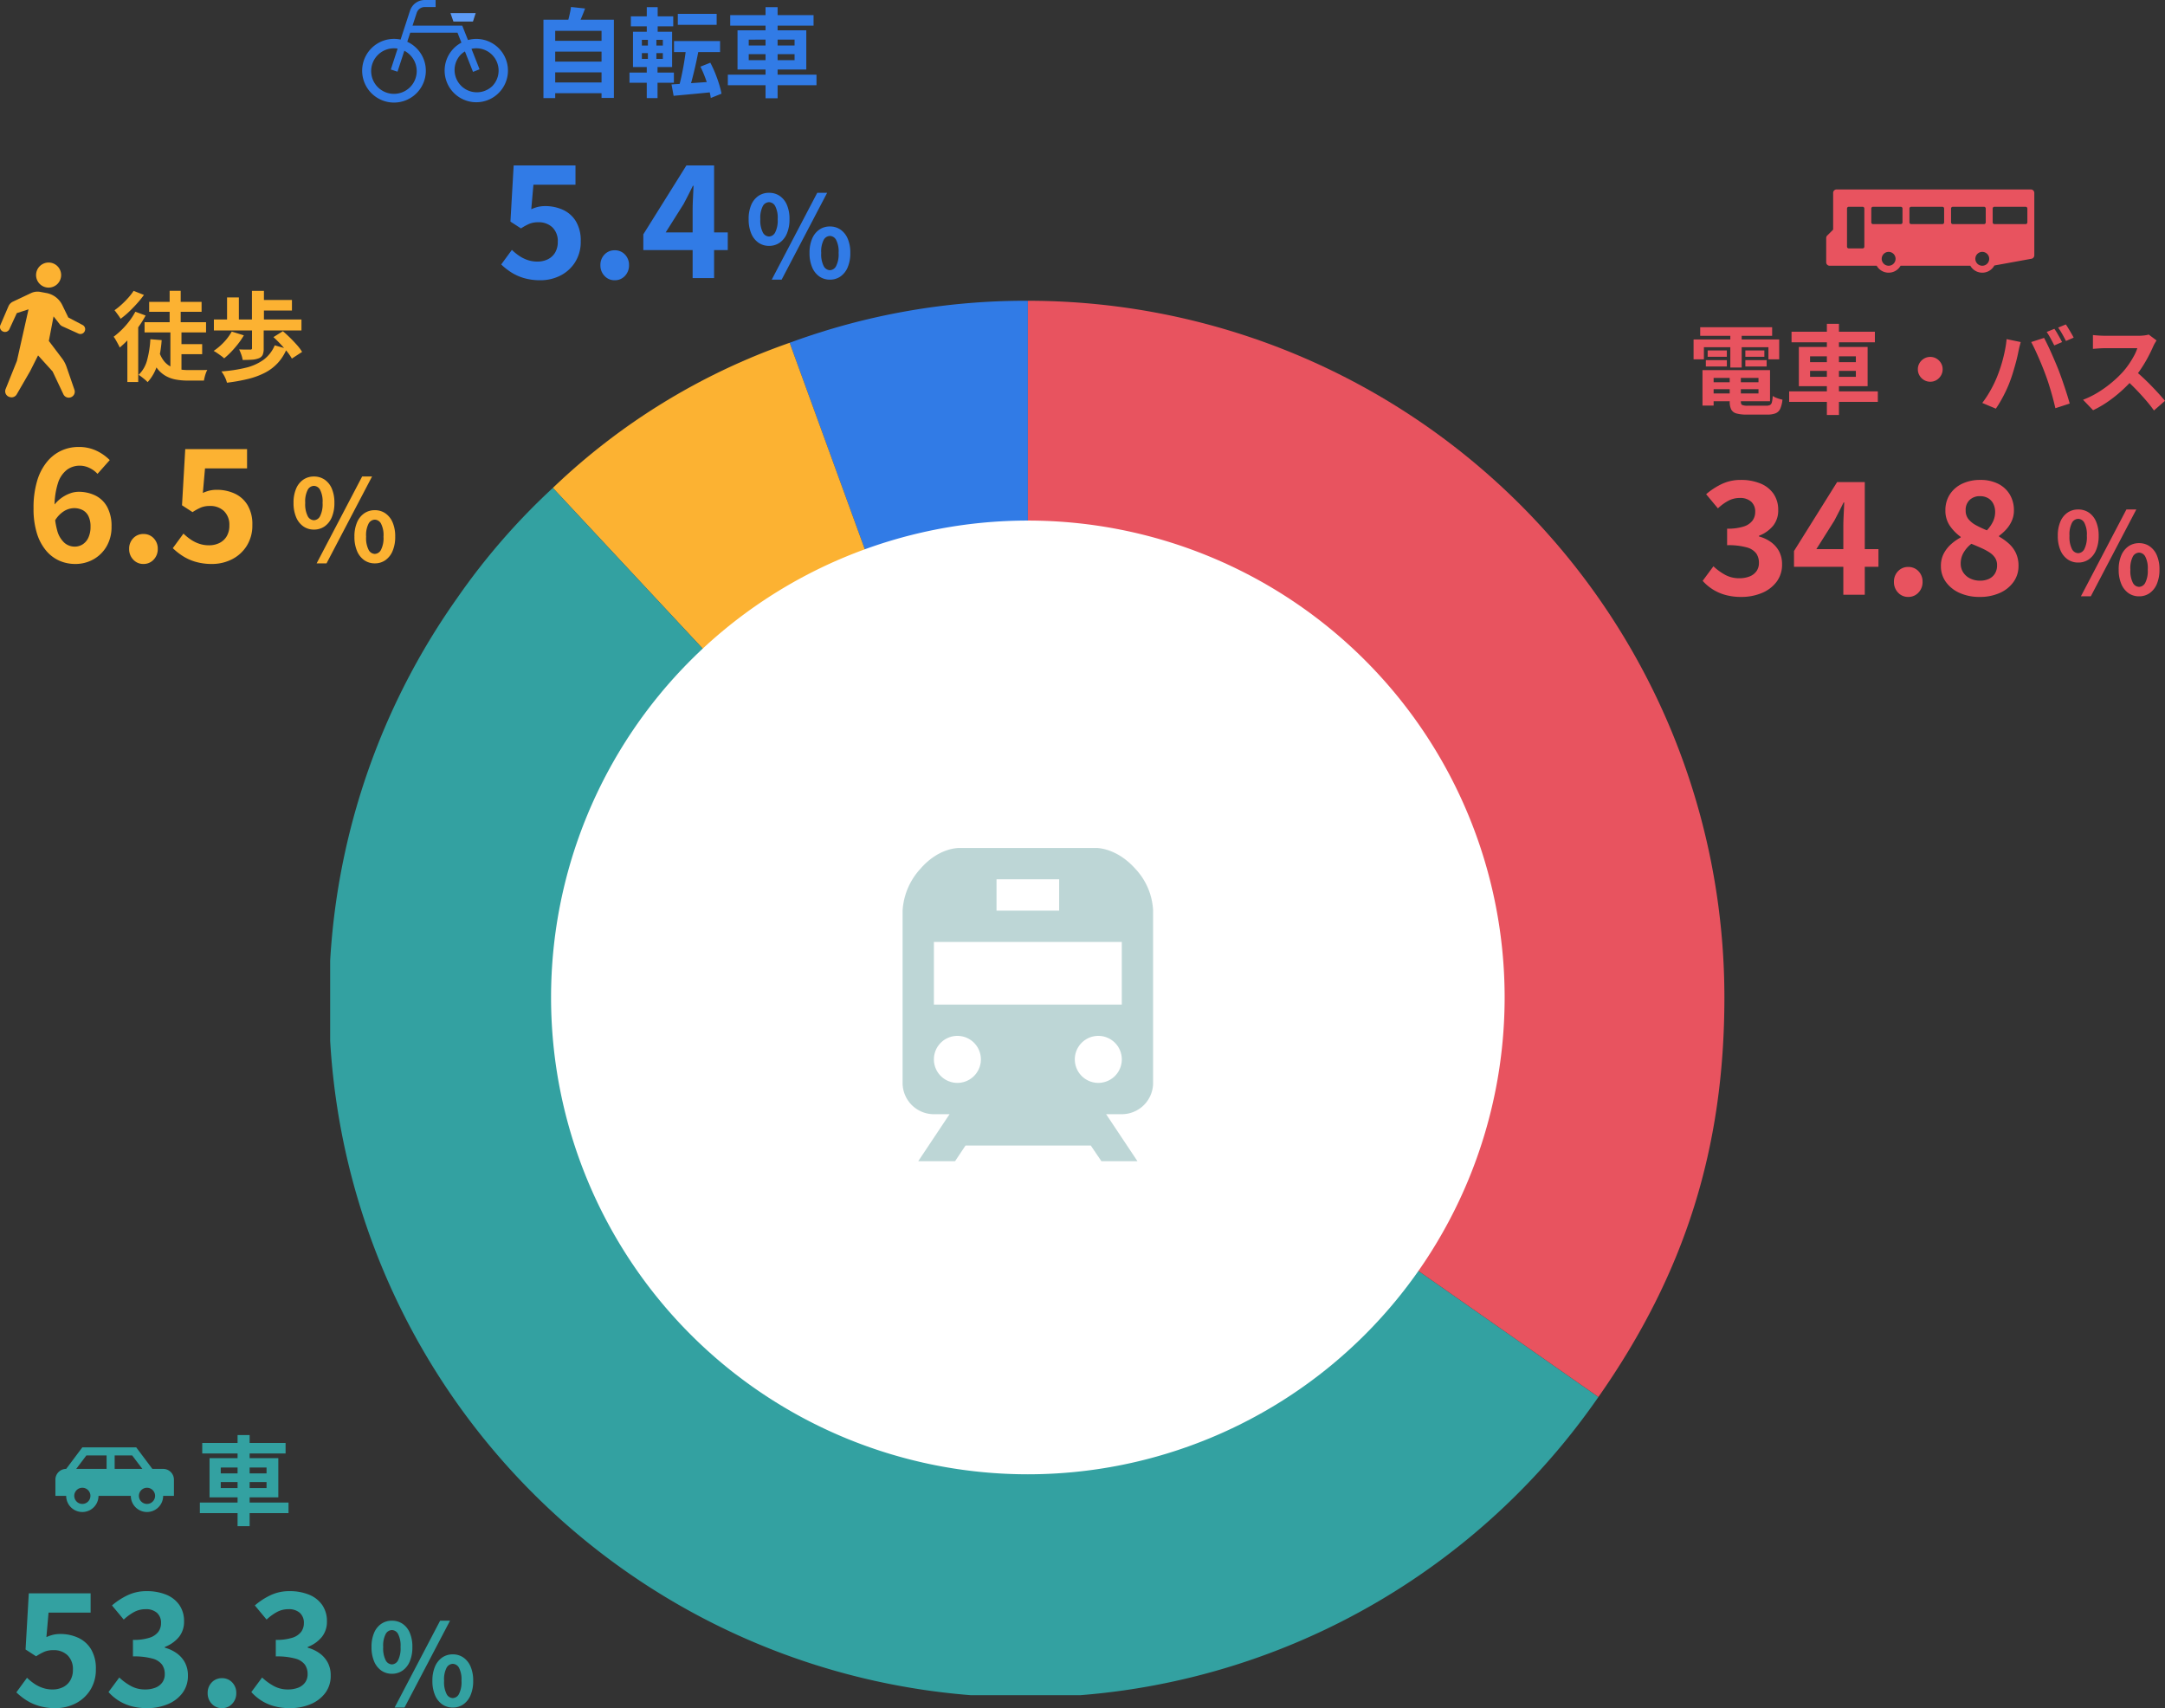
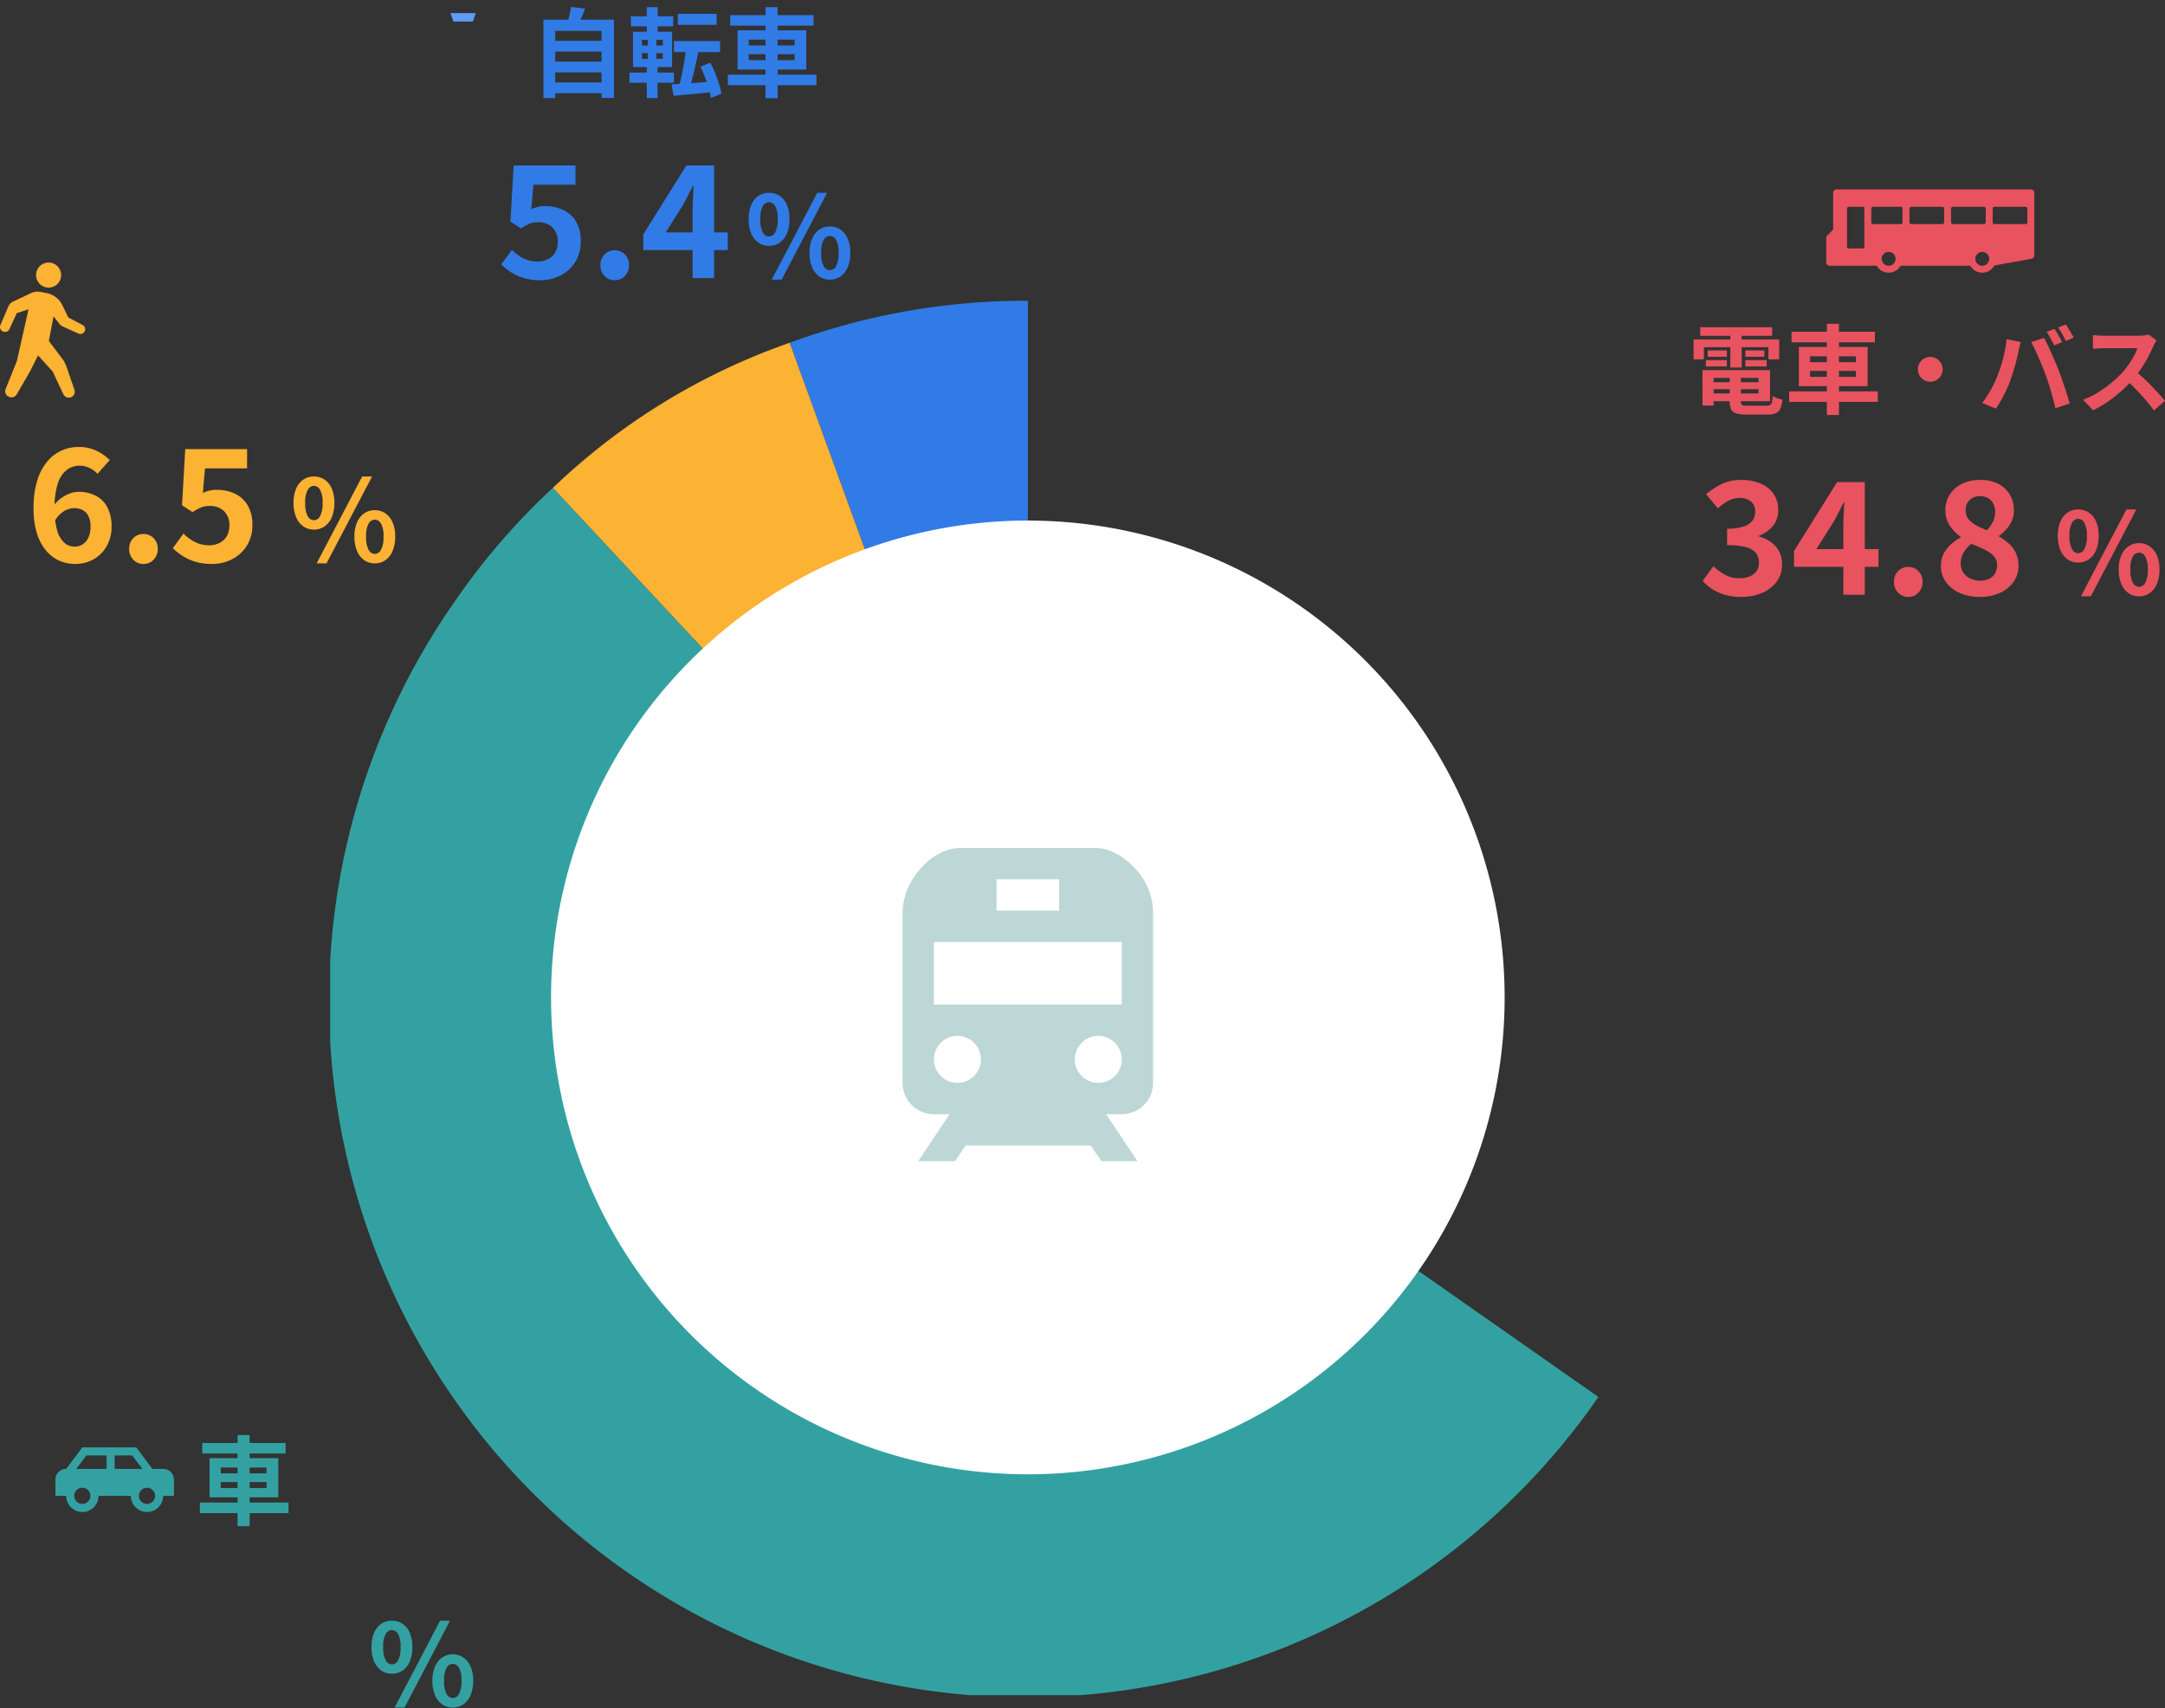
<svg xmlns="http://www.w3.org/2000/svg" width="401.857" height="317.011" viewBox="0 0 401.857 317.011">
  <rect x="0" y="0" width="401.857" height="317.011" fill="#333333" stroke="none" />
  <defs>
    <clipPath id="a">
      <rect width="259" height="259" fill="none" />
    </clipPath>
  </defs>
  <g transform="translate(-244.716 -3264.389)">
    <path d="M3.791-4.439H14.012v1.284H3.791ZM3.8-6.691H15.259V-.913H3.8V-2.362h9.319V-5.243H3.8Zm3.974.8h2.07V-.862q0,.5.242.635a2.549,2.549,0,0,0,1.054.137h3.433a1.479,1.479,0,0,0,.69-.129.785.785,0,0,0,.344-.519,6.289,6.289,0,0,0,.156-1.154,3.862,3.862,0,0,0,.858.416,6.136,6.136,0,0,0,.946.267,5.476,5.476,0,0,1-.41,1.685,1.639,1.639,0,0,1-.857.842,4.1,4.1,0,0,1-1.557.241H10.952A6.956,6.956,0,0,1,9.031,1.35,1.537,1.537,0,0,1,8.056.616,3.176,3.176,0,0,1,7.777-.852Zm-5.053-.8H4.791V-.114H2.725ZM2.3-14.648H15.652v1.589H2.3Zm1.383,4.307H7.245v1.172H3.683ZM3.347-8.549h3.9v1.186h-3.9Zm7.332,0h3.954v1.186H10.679Zm0-1.792h3.528v1.172H10.679ZM7.89-14H10v6.828H7.89ZM1.07-12.385H16.962V-8.7h-2v-2.246H2.986V-8.7H1.07Zm18.184-1.429H34.725v1.954H19.255ZM18.813-2.752H35.269V-.794H18.813Zm7-12.535h2.239V1.631H25.813ZM22.691-6.554v1.108h8.5V-6.554Zm0-2.7v1.086h8.5V-9.257Zm-2.08-1.733H33.375v7.273H20.611ZM44.994-9.142a2.212,2.212,0,0,1,1.165.312,2.419,2.419,0,0,1,.83.827A2.2,2.2,0,0,1,47.3-6.839a2.222,2.222,0,0,1-.312,1.151,2.375,2.375,0,0,1-.827.839A2.208,2.208,0,0,1,45-4.538a2.227,2.227,0,0,1-1.151-.311,2.336,2.336,0,0,1-.839-.838A2.217,2.217,0,0,1,42.7-6.834,2.218,2.218,0,0,1,43.008-8a2.378,2.378,0,0,1,.838-.83A2.208,2.208,0,0,1,44.994-9.142Zm23.043-5.215a8.855,8.855,0,0,1,.5.773q.263.453.512.9t.419.79l-1.445.617q-.28-.554-.665-1.267a12.963,12.963,0,0,0-.745-1.231Zm2.127-.813q.238.338.512.793t.532.9q.258.441.41.759l-1.431.617q-.278-.57-.678-1.273a12.786,12.786,0,0,0-.768-1.207ZM57.461-5.6q.3-.76.576-1.6t.5-1.721q.224-.886.392-1.776t.244-1.747l2.616.543q-.064.256-.156.6t-.163.666q-.071.325-.111.533-.09.472-.25,1.14t-.371,1.412q-.211.744-.441,1.488t-.47,1.374q-.314.872-.756,1.806t-.933,1.8q-.491.864-.961,1.54L54.655-.6a19.644,19.644,0,0,0,1.6-2.462A21.65,21.65,0,0,0,57.461-5.6Zm8.884-.376q-.26-.712-.591-1.522t-.689-1.627q-.358-.817-.7-1.537T63.735-11.9l2.389-.774q.28.52.637,1.256t.722,1.561q.365.825.707,1.629t.6,1.452q.236.608.523,1.415t.579,1.675q.292.868.551,1.7t.439,1.5l-2.66.864q-.24-1.069-.541-2.162t-.633-2.16Q66.713-5.011,66.345-5.975ZM87.009-12.2q-.11.156-.31.5a5.306,5.306,0,0,0-.321.627q-.37.848-.921,1.9T84.215-7.077a18.536,18.536,0,0,1-1.467,1.956,27.058,27.058,0,0,1-2.219,2.252,24.9,24.9,0,0,1-2.558,2.03A19.361,19.361,0,0,1,75.226.752L73.362-1.19a16.392,16.392,0,0,0,2.828-1.4,21.317,21.317,0,0,0,2.542-1.838,20.464,20.464,0,0,0,2.011-1.923,14.716,14.716,0,0,0,1.135-1.455,16.815,16.815,0,0,0,.946-1.548,8.019,8.019,0,0,0,.61-1.406H77.325q-.368,0-.79.025t-.782.055l-.558.044V-13.2q.253.028.654.06t.808.052q.407.02.667.02h6.348a8.279,8.279,0,0,0,1.1-.067,4.271,4.271,0,0,0,.77-.159ZM82.982-6.612q.7.564,1.492,1.3t1.561,1.531q.773.793,1.433,1.523t1.1,1.268L86.522.8q-.658-.933-1.511-1.92t-1.8-1.971q-.947-.984-1.923-1.854Z" transform="translate(558 3339.771)" fill="#e8535f" />
    <path d="M1.255-13.814H16.725v1.954H1.255ZM.813-2.752H17.269V-.794H.813Zm7-12.535h2.239V1.631H7.813ZM4.691-6.554v1.108h8.5V-6.554Zm0-2.7v1.086h8.5V-9.257ZM2.611-10.99H15.375v7.273H2.611Z" transform="translate(281 3546)" fill="#33a1a1" />
-     <path d="M6.023-9.471H17.437v1.9H6.023Zm.854-3.766h9.731V-11.4H6.876ZM11.8-5.394h4.915v1.86H11.8Zm-.982-2.381h2.056V.031l-2.056-.8Zm-.14-7.528h2.052v7.025H10.679ZM8.739-3.956a5.382,5.382,0,0,0,.916,1.731A3.909,3.909,0,0,0,10.92-1.207a5.4,5.4,0,0,0,1.552.49,11.126,11.126,0,0,0,1.776.136h1.634q.529,0,1.012-.007t.775-.021a3.554,3.554,0,0,0-.265.587,7.213,7.213,0,0,0-.223.733q-.092.373-.138.655H14.075a12.2,12.2,0,0,1-2.3-.2A5.961,5.961,0,0,1,9.846.443,5.343,5.343,0,0,1,8.284-1,8.822,8.822,0,0,1,7.1-3.385ZM7.1-6.31l2.1.166a21.424,21.424,0,0,1-.788,4.5,8.171,8.171,0,0,1-1.822,3.3,5.578,5.578,0,0,0-.466-.445Q5.817.951,5.488.7A6.954,6.954,0,0,0,4.919.3,5.845,5.845,0,0,0,6.508-2.48,18.417,18.417,0,0,0,7.1-6.31Zm-2.78-5.1,1.9.7A19.171,19.171,0,0,1,4.853-8.53a22.433,22.433,0,0,1-1.67,2.064,17.666,17.666,0,0,1-1.768,1.7,5.9,5.9,0,0,0-.3-.617Q.913-5.764.691-6.151a5.064,5.064,0,0,0-.406-.62A15.225,15.225,0,0,0,1.8-8.081,14.76,14.76,0,0,0,3.2-9.676,12.734,12.734,0,0,0,4.317-11.414Zm-.325-3.877,1.912.76a18.793,18.793,0,0,1-1.284,1.588q-.728.812-1.5,1.545a15.522,15.522,0,0,1-1.54,1.287q-.134-.222-.338-.512T.822-11.2Q.609-11.5.443-11.686a13.63,13.63,0,0,0,1.333-1.077,16.141,16.141,0,0,0,1.259-1.279A10.246,10.246,0,0,0,3.992-15.291ZM2.83-7.525,4.664-9.363l.18.076V1.629H2.83Zm23.138-.629h2.169v3.572a2.982,2.982,0,0,1-.185,1.16,1.276,1.276,0,0,1-.744.655,4.192,4.192,0,0,1-1.271.259q-.73.046-1.706.046a4.961,4.961,0,0,0-.257-1,9.465,9.465,0,0,0-.395-.956q.409.018.831.027t.754.007l.462,0a.48.48,0,0,0,.27-.06.245.245,0,0,0,.072-.2Zm-3.763.424,2.249.7a13.779,13.779,0,0,1-1.076,1.586A18.737,18.737,0,0,1,22.1-3.967a14.29,14.29,0,0,1-1.3,1.206,5.741,5.741,0,0,0-.575-.468q-.357-.26-.726-.512a6.652,6.652,0,0,0-.652-.4,10.857,10.857,0,0,0,1.9-1.616A9.9,9.9,0,0,0,22.205-7.729ZM29.944-6.7,31.7-7.8q.65.55,1.34,1.228t1.286,1.356a8.407,8.407,0,0,1,.938,1.26l-1.9,1.237a9.345,9.345,0,0,0-.873-1.269q-.559-.7-1.23-1.416T29.944-6.7Zm.241,1.526,2.231.637A8.987,8.987,0,0,1,30.754-1.9,8.672,8.672,0,0,1,28.371-.092a14.153,14.153,0,0,1-3.135,1.154,33.114,33.114,0,0,1-3.921.7A4.938,4.938,0,0,0,20.9.657a6.075,6.075,0,0,0-.613-.992,26.96,26.96,0,0,0,4.542-.687,9.285,9.285,0,0,0,3.291-1.483A6.441,6.441,0,0,0,30.185-5.177Zm-11.294-4.8H35.145v2.038H18.891Zm8.376-3.616h6.112v1.954H27.267Zm-1.313-1.7h2.225v6.436H25.954Zm-4.618,1.227h2.193v4.875H21.336Z" transform="translate(265.526 3333.654)" fill="#fcb232" />
    <path d="M4.057-9.032h9.79v2H4.057Zm0,3.852h9.79v2H4.057Zm0,3.869h9.79v2H4.057ZM2.588-12.956H15.662V1.563H13.371V-10.889h-8.6V1.595H2.588ZM7.7-15.317l2.614.284q-.326.888-.686,1.735t-.666,1.45l-1.976-.361q.152-.452.289-1T7.526-14.3A10.149,10.149,0,0,0,7.7-15.317Zm19.83,1.277h7.209V-12H27.528Zm-.705,5.053h8.549v2.038H26.822Zm2.252,1.139,2.335.4q-.17.946-.38,1.94t-.438,1.954q-.228.961-.458,1.824T29.69-.175L27.754-.6q.2-.718.4-1.618t.379-1.872q.179-.972.321-1.937T29.074-7.848Zm-2.716,6.9q1-.054,2.3-.141t2.761-.19q1.461-.1,2.911-.2L34.344.441q-1.332.14-2.686.271T29.052.957q-1.251.113-2.3.217Zm5.367-3.293,1.834-.732a20.061,20.061,0,0,1,.9,1.935q.416,1.029.724,2.02a14.8,14.8,0,0,1,.45,1.793l-1.986.8a13.465,13.465,0,0,0-.394-1.805q-.285-1.007-.68-2.057A20.731,20.731,0,0,0,31.725-4.246ZM18.815-13.58H26.68v1.86H18.815ZM18.559-3.141H26.8v1.884H18.559Zm3.208-12.14h2.024v5.27H21.767Zm.211,5.266h1.575v5.009h.211V1.6h-2V-5.007h.211Zm-1.12,3.263v1.067h3.891V-6.753Zm0-2.465v1.059h3.891V-9.218Zm-1.649-1.5h7.259v6.542H19.209Zm18.046-3.091H52.725v1.954H37.255ZM36.813-2.752H53.269V-.794H36.813Zm7-12.535h2.239V1.631H43.813ZM40.691-6.554v1.108H49.2V-6.554Zm0-2.7v1.086H49.2V-9.257Zm-2.08-1.733H51.375v7.273H38.611Z" transform="translate(343 3281)" fill="#317be6" />
    <path d="M7.925.4A10.817,10.817,0,0,1,4.9.01,8.677,8.677,0,0,1,2.533-1.058,8.908,8.908,0,0,1,.754-2.585l2-2.7A10.546,10.546,0,0,0,4.9-3.717a5.345,5.345,0,0,0,2.627.649A5.113,5.113,0,0,0,9.464-3.4a2.839,2.839,0,0,0,1.279-.974A2.582,2.582,0,0,0,11.2-5.918,3,3,0,0,0,10.7-7.673,3.26,3.26,0,0,0,8.908-8.8a12.781,12.781,0,0,0-3.614-.4V-12.27a9.436,9.436,0,0,0,3.111-.409,3.247,3.247,0,0,0,1.615-1.105,2.7,2.7,0,0,0,.488-1.588,2.446,2.446,0,0,0-.753-1.913,3.042,3.042,0,0,0-2.114-.68,4.448,4.448,0,0,0-2.125.52,9.205,9.205,0,0,0-1.93,1.409L1.4-18.661a12.968,12.968,0,0,1,2.968-1.924,8.093,8.093,0,0,1,3.45-.728,9.409,9.409,0,0,1,3.645.656,5.432,5.432,0,0,1,2.444,1.913,5.206,5.206,0,0,1,.872,3.043,4.5,4.5,0,0,1-.931,2.876,6.227,6.227,0,0,1-2.635,1.866v.139A6.847,6.847,0,0,1,13.4-9.8,5.028,5.028,0,0,1,14.93-8.082a5,5,0,0,1,.562,2.423,5.239,5.239,0,0,1-1.038,3.282A6.535,6.535,0,0,1,11.7-.311,9.775,9.775,0,0,1,7.925.4ZM26.866,0V-12.627q0-.938.066-2.251t.1-2.251h-.123q-.4.835-.831,1.675t-.889,1.711L21.864-8.475H33.388v3.28H17.712V-8.12l8-12.793h5.136V0ZM38.914.4A2.49,2.49,0,0,1,37.02-.409a2.782,2.782,0,0,1-.759-1.977,2.749,2.749,0,0,1,.759-1.989,2.525,2.525,0,0,1,1.895-.786,2.532,2.532,0,0,1,1.9.786,2.749,2.749,0,0,1,.758,1.989,2.783,2.783,0,0,1-.758,1.977A2.5,2.5,0,0,1,38.914.4ZM52.157.4a8.882,8.882,0,0,1-3.679-.728,6.244,6.244,0,0,1-2.559-2.024,4.946,4.946,0,0,1-.94-2.981,4.884,4.884,0,0,1,.514-2.292,6.2,6.2,0,0,1,1.346-1.738,8.791,8.791,0,0,1,1.812-1.269v-.116a8.391,8.391,0,0,1-2.027-2.077,4.89,4.89,0,0,1-.812-2.818,5.332,5.332,0,0,1,.843-3.016,5.545,5.545,0,0,1,2.3-1.963,7.7,7.7,0,0,1,3.337-.691,7.2,7.2,0,0,1,3.294.707,5.243,5.243,0,0,1,2.17,1.987,5.667,5.667,0,0,1,.774,2.991,4.616,4.616,0,0,1-.4,1.918,5.958,5.958,0,0,1-1.036,1.586,8.4,8.4,0,0,1-1.326,1.185v.139a10.073,10.073,0,0,1,1.807,1.289,5.618,5.618,0,0,1,1.315,1.752,5.521,5.521,0,0,1,.491,2.428,5,5,0,0,1-.9,2.914A6.146,6.146,0,0,1,55.947-.356,8.894,8.894,0,0,1,52.157.4Zm1.356-12.358A6.386,6.386,0,0,0,54.655-13.6a4.114,4.114,0,0,0,.389-1.754,3.361,3.361,0,0,0-.338-1.535,2.465,2.465,0,0,0-.973-1.041A2.981,2.981,0,0,0,52.2-18.3a2.7,2.7,0,0,0-1.864.679,2.518,2.518,0,0,0-.761,1.982,2.476,2.476,0,0,0,.524,1.612,4.645,4.645,0,0,0,1.411,1.13A20.778,20.778,0,0,0,53.514-11.958ZM52.248-2.616a3.826,3.826,0,0,0,1.636-.331A2.567,2.567,0,0,0,55-3.925,2.887,2.887,0,0,0,55.4-5.489a2.442,2.442,0,0,0-.359-1.351,3.459,3.459,0,0,0-1-.988,10.366,10.366,0,0,0-1.508-.822q-.866-.391-1.9-.81a5.584,5.584,0,0,0-1.423,1.6,3.946,3.946,0,0,0-.556,2.054,2.962,2.962,0,0,0,.478,1.678,3.192,3.192,0,0,0,1.3,1.116A4.119,4.119,0,0,0,52.248-2.616Z" transform="translate(560 3374.771)" fill="#e8535f" />
-     <path d="M8.023.4A10.694,10.694,0,0,1,4.986,0a9.154,9.154,0,0,1-2.38-1.067A11.946,11.946,0,0,1,.75-2.53L2.73-5.236A10.078,10.078,0,0,0,4.05-4.154a6.556,6.556,0,0,0,1.567.788,5.522,5.522,0,0,0,1.83.3A4.32,4.32,0,0,0,9.421-3.5a3.223,3.223,0,0,0,1.34-1.247,3.8,3.8,0,0,0,.487-1.984,3.52,3.52,0,0,0-1-2.688,3.642,3.642,0,0,0-2.608-.944,4.331,4.331,0,0,0-1.618.267,10.037,10.037,0,0,0-1.605.876L2.461-10.487l.6-10.426H14.535v3.581H6.728l-.4,4.553a6.772,6.772,0,0,1,1.239-.436A5.729,5.729,0,0,1,8.9-13.361a7.849,7.849,0,0,1,3.316.693,5.454,5.454,0,0,1,2.4,2.136,6.879,6.879,0,0,1,.894,3.677,7.063,7.063,0,0,1-1.056,3.92A6.922,6.922,0,0,1,11.7-.451,8.117,8.117,0,0,1,8.023.4Zm17,0A10.817,10.817,0,0,1,22,.01a8.677,8.677,0,0,1-2.364-1.068,8.908,8.908,0,0,1-1.779-1.527l2-2.7A10.546,10.546,0,0,0,22-3.717a5.345,5.345,0,0,0,2.627.649A5.113,5.113,0,0,0,26.564-3.4a2.839,2.839,0,0,0,1.279-.974A2.582,2.582,0,0,0,28.3-5.918a3,3,0,0,0-.505-1.755A3.26,3.26,0,0,0,26.008-8.8a12.781,12.781,0,0,0-3.614-.4V-12.27a9.436,9.436,0,0,0,3.111-.409,3.247,3.247,0,0,0,1.615-1.105,2.7,2.7,0,0,0,.488-1.588,2.446,2.446,0,0,0-.753-1.913,3.042,3.042,0,0,0-2.114-.68,4.448,4.448,0,0,0-2.125.52,9.205,9.205,0,0,0-1.93,1.409L18.5-18.661a12.968,12.968,0,0,1,2.968-1.924,8.093,8.093,0,0,1,3.45-.728,9.409,9.409,0,0,1,3.645.656,5.432,5.432,0,0,1,2.444,1.913,5.206,5.206,0,0,1,.872,3.043,4.5,4.5,0,0,1-.931,2.876,6.227,6.227,0,0,1-2.635,1.866v.139A6.847,6.847,0,0,1,30.5-9.8a5.028,5.028,0,0,1,1.533,1.722,5,5,0,0,1,.562,2.423,5.239,5.239,0,0,1-1.038,3.282A6.535,6.535,0,0,1,28.8-.311,9.775,9.775,0,0,1,25.025.4ZM38.914.4A2.49,2.49,0,0,1,37.02-.409a2.782,2.782,0,0,1-.759-1.977,2.749,2.749,0,0,1,.759-1.989,2.525,2.525,0,0,1,1.895-.786,2.532,2.532,0,0,1,1.9.786,2.749,2.749,0,0,1,.758,1.989,2.783,2.783,0,0,1-.758,1.977A2.5,2.5,0,0,1,38.914.4ZM51.538.4A10.817,10.817,0,0,1,48.51.01a8.677,8.677,0,0,1-2.364-1.068,8.908,8.908,0,0,1-1.779-1.527l2-2.7a10.546,10.546,0,0,0,2.149,1.567,5.345,5.345,0,0,0,2.627.649A5.113,5.113,0,0,0,53.077-3.4a2.839,2.839,0,0,0,1.279-.974,2.582,2.582,0,0,0,.457-1.541,3,3,0,0,0-.505-1.755A3.26,3.26,0,0,0,52.521-8.8a12.781,12.781,0,0,0-3.614-.4V-12.27a9.436,9.436,0,0,0,3.111-.409,3.247,3.247,0,0,0,1.615-1.105,2.7,2.7,0,0,0,.488-1.588,2.446,2.446,0,0,0-.753-1.913,3.042,3.042,0,0,0-2.114-.68,4.448,4.448,0,0,0-2.125.52,9.205,9.205,0,0,0-1.93,1.409l-2.182-2.625a12.968,12.968,0,0,1,2.968-1.924,8.093,8.093,0,0,1,3.45-.728,9.409,9.409,0,0,1,3.645.656,5.432,5.432,0,0,1,2.444,1.913A5.206,5.206,0,0,1,58.4-15.7a4.5,4.5,0,0,1-.931,2.876,6.227,6.227,0,0,1-2.635,1.866v.139A6.847,6.847,0,0,1,57.009-9.8a5.028,5.028,0,0,1,1.533,1.722A5,5,0,0,1,59.1-5.659a5.239,5.239,0,0,1-1.038,3.282A6.535,6.535,0,0,1,55.312-.311,9.775,9.775,0,0,1,51.538.4Z" transform="translate(247 3581)" fill="#33a1a1" />
    <path d="M9.147.4A7.25,7.25,0,0,1,6.223-.2,6.839,6.839,0,0,1,3.756-2.064a9.205,9.205,0,0,1-1.709-3.2A15.105,15.105,0,0,1,1.417-9.9a17.343,17.343,0,0,1,.674-5.15,10.077,10.077,0,0,1,1.854-3.544,7.47,7.47,0,0,1,2.672-2.056,7.579,7.579,0,0,1,3.107-.662,7.586,7.586,0,0,1,3.427.725,8.83,8.83,0,0,1,2.41,1.709l-2.273,2.557A4.561,4.561,0,0,0,11.831-17.4a4.15,4.15,0,0,0-1.849-.443,3.984,3.984,0,0,0-2.334.74,4.991,4.991,0,0,0-1.692,2.472A14.22,14.22,0,0,0,5.324-9.9a13.956,13.956,0,0,0,.5,4.149A4.651,4.651,0,0,0,7.17-3.506a2.9,2.9,0,0,0,1.877.687,2.726,2.726,0,0,0,1.483-.42,2.912,2.912,0,0,0,1.062-1.242,4.719,4.719,0,0,0,.4-2.052A4.266,4.266,0,0,0,11.6-8.485,2.51,2.51,0,0,0,10.525-9.6a3.436,3.436,0,0,0-1.616-.36,3.678,3.678,0,0,0-1.82.546,5.227,5.227,0,0,0-1.774,1.9L5.133-10.4a6.433,6.433,0,0,1,1.384-1.394,6.541,6.541,0,0,1,1.635-.889,4.582,4.582,0,0,1,1.561-.309,7.017,7.017,0,0,1,3.2.7A5.067,5.067,0,0,1,15.1-10.157a7.417,7.417,0,0,1,.792,3.624,7.075,7.075,0,0,1-.924,3.678,6.474,6.474,0,0,1-2.45,2.406A6.81,6.81,0,0,1,9.147.4ZM21.814.4A2.49,2.49,0,0,1,19.92-.409a2.782,2.782,0,0,1-.759-1.977,2.749,2.749,0,0,1,.759-1.989,2.525,2.525,0,0,1,1.895-.786,2.532,2.532,0,0,1,1.9.786,2.749,2.749,0,0,1,.758,1.989,2.783,2.783,0,0,1-.758,1.977A2.5,2.5,0,0,1,21.814.4ZM34.536.4A10.694,10.694,0,0,1,31.5,0a9.154,9.154,0,0,1-2.38-1.067A11.946,11.946,0,0,1,27.264-2.53l1.979-2.706a10.078,10.078,0,0,0,1.321,1.082,6.556,6.556,0,0,0,1.567.788,5.522,5.522,0,0,0,1.83.3A4.32,4.32,0,0,0,35.934-3.5a3.223,3.223,0,0,0,1.34-1.247,3.8,3.8,0,0,0,.487-1.984,3.52,3.52,0,0,0-1-2.688,3.642,3.642,0,0,0-2.608-.944,4.331,4.331,0,0,0-1.618.267,10.037,10.037,0,0,0-1.605.876l-1.956-1.269.6-10.426H41.048v3.581H33.242l-.4,4.553a6.772,6.772,0,0,1,1.239-.436,5.729,5.729,0,0,1,1.339-.146,7.849,7.849,0,0,1,3.316.693,5.454,5.454,0,0,1,2.4,2.136,6.879,6.879,0,0,1,.894,3.677,7.063,7.063,0,0,1-1.056,3.92A6.922,6.922,0,0,1,38.217-.451,8.117,8.117,0,0,1,34.536.4Z" transform="translate(249.526 3368.654)" fill="#fcb232" />
    <path d="M8.023.4A10.694,10.694,0,0,1,4.986,0a9.154,9.154,0,0,1-2.38-1.067A11.946,11.946,0,0,1,.75-2.53L2.73-5.236A10.078,10.078,0,0,0,4.05-4.154a6.556,6.556,0,0,0,1.567.788,5.522,5.522,0,0,0,1.83.3A4.32,4.32,0,0,0,9.421-3.5a3.223,3.223,0,0,0,1.34-1.247,3.8,3.8,0,0,0,.487-1.984,3.52,3.52,0,0,0-1-2.688,3.642,3.642,0,0,0-2.608-.944,4.331,4.331,0,0,0-1.618.267,10.037,10.037,0,0,0-1.605.876L2.461-10.487l.6-10.426H14.535v3.581H6.728l-.4,4.553a6.772,6.772,0,0,1,1.239-.436A5.729,5.729,0,0,1,8.9-13.361a7.849,7.849,0,0,1,3.316.693,5.454,5.454,0,0,1,2.4,2.136,6.879,6.879,0,0,1,.894,3.677,7.063,7.063,0,0,1-1.056,3.92A6.922,6.922,0,0,1,11.7-.451,8.117,8.117,0,0,1,8.023.4ZM21.814.4A2.49,2.49,0,0,1,19.92-.409a2.782,2.782,0,0,1-.759-1.977,2.749,2.749,0,0,1,.759-1.989,2.525,2.525,0,0,1,1.895-.786,2.532,2.532,0,0,1,1.9.786,2.749,2.749,0,0,1,.758,1.989,2.783,2.783,0,0,1-.758,1.977A2.5,2.5,0,0,1,21.814.4ZM36.279,0V-12.627q0-.938.066-2.251t.1-2.251h-.123q-.4.835-.831,1.675T34.6-13.742L31.277-8.475H42.8v3.28H27.126V-8.12l8-12.793h5.136V0Z" transform="translate(337 3316)" fill="#317be6" />
    <path d="M4.453-5.98A3.368,3.368,0,0,1,2.5-6.57a3.884,3.884,0,0,1-1.34-1.7,6.648,6.648,0,0,1-.484-2.666,6.53,6.53,0,0,1,.484-2.657A3.788,3.788,0,0,1,2.5-15.257a3.436,3.436,0,0,1,1.957-.573,3.472,3.472,0,0,1,1.978.573,3.788,3.788,0,0,1,1.34,1.664,6.53,6.53,0,0,1,.484,2.657,6.648,6.648,0,0,1-.484,2.666,3.884,3.884,0,0,1-1.34,1.7A3.4,3.4,0,0,1,4.453-5.98Zm0-1.739A1.342,1.342,0,0,0,5.6-8.472a4.894,4.894,0,0,0,.465-2.464A4.707,4.707,0,0,0,5.6-13.37a1.347,1.347,0,0,0-1.145-.721,1.35,1.35,0,0,0-1.143.721,4.687,4.687,0,0,0-.467,2.433A4.873,4.873,0,0,0,3.31-8.472,1.344,1.344,0,0,0,4.453-7.72ZM4.962.289,13.41-15.83h1.837L6.8.289Zm10.8,0A3.364,3.364,0,0,1,13.8-.3,3.906,3.906,0,0,1,12.464-2a6.62,6.62,0,0,1-.487-2.666,6.5,6.5,0,0,1,.487-2.657A3.866,3.866,0,0,1,13.8-9a3.4,3.4,0,0,1,1.959-.581A3.39,3.39,0,0,1,17.718-9a3.866,3.866,0,0,1,1.34,1.672,6.5,6.5,0,0,1,.487,2.657A6.62,6.62,0,0,1,19.058-2a3.906,3.906,0,0,1-1.34,1.7A3.356,3.356,0,0,1,15.763.289Zm0-1.756a1.348,1.348,0,0,0,1.14-.744,4.8,4.8,0,0,0,.47-2.456,4.662,4.662,0,0,0-.47-2.441,1.354,1.354,0,0,0-1.14-.713,1.355,1.355,0,0,0-1.147.713,4.682,4.682,0,0,0-.467,2.441,4.824,4.824,0,0,0,.467,2.456A1.348,1.348,0,0,0,15.763-1.466Z" transform="translate(626 3374.771)" fill="#e8535f" />
    <path d="M4.453-5.98A3.368,3.368,0,0,1,2.5-6.57a3.884,3.884,0,0,1-1.34-1.7,6.648,6.648,0,0,1-.484-2.666,6.53,6.53,0,0,1,.484-2.657A3.788,3.788,0,0,1,2.5-15.257a3.436,3.436,0,0,1,1.957-.573,3.472,3.472,0,0,1,1.978.573,3.788,3.788,0,0,1,1.34,1.664,6.53,6.53,0,0,1,.484,2.657,6.648,6.648,0,0,1-.484,2.666,3.884,3.884,0,0,1-1.34,1.7A3.4,3.4,0,0,1,4.453-5.98Zm0-1.739A1.342,1.342,0,0,0,5.6-8.472a4.894,4.894,0,0,0,.465-2.464A4.707,4.707,0,0,0,5.6-13.37a1.347,1.347,0,0,0-1.145-.721,1.35,1.35,0,0,0-1.143.721,4.687,4.687,0,0,0-.467,2.433A4.873,4.873,0,0,0,3.31-8.472,1.344,1.344,0,0,0,4.453-7.72ZM4.962.289,13.41-15.83h1.837L6.8.289Zm10.8,0A3.364,3.364,0,0,1,13.8-.3,3.906,3.906,0,0,1,12.464-2a6.62,6.62,0,0,1-.487-2.666,6.5,6.5,0,0,1,.487-2.657A3.866,3.866,0,0,1,13.8-9a3.4,3.4,0,0,1,1.959-.581A3.39,3.39,0,0,1,17.718-9a3.866,3.866,0,0,1,1.34,1.672,6.5,6.5,0,0,1,.487,2.657A6.62,6.62,0,0,1,19.058-2a3.906,3.906,0,0,1-1.34,1.7A3.356,3.356,0,0,1,15.763.289Zm0-1.756a1.348,1.348,0,0,0,1.14-.744,4.8,4.8,0,0,0,.47-2.456,4.662,4.662,0,0,0-.47-2.441,1.354,1.354,0,0,0-1.14-.713,1.355,1.355,0,0,0-1.147.713,4.682,4.682,0,0,0-.467,2.441,4.824,4.824,0,0,0,.467,2.456A1.348,1.348,0,0,0,15.763-1.466Z" transform="translate(313 3581)" fill="#33a1a1" />
    <path d="M4.453-5.98A3.368,3.368,0,0,1,2.5-6.57a3.884,3.884,0,0,1-1.34-1.7,6.648,6.648,0,0,1-.484-2.666,6.53,6.53,0,0,1,.484-2.657A3.788,3.788,0,0,1,2.5-15.257a3.436,3.436,0,0,1,1.957-.573,3.472,3.472,0,0,1,1.978.573,3.788,3.788,0,0,1,1.34,1.664,6.53,6.53,0,0,1,.484,2.657,6.648,6.648,0,0,1-.484,2.666,3.884,3.884,0,0,1-1.34,1.7A3.4,3.4,0,0,1,4.453-5.98Zm0-1.739A1.342,1.342,0,0,0,5.6-8.472a4.894,4.894,0,0,0,.465-2.464A4.707,4.707,0,0,0,5.6-13.37a1.347,1.347,0,0,0-1.145-.721,1.35,1.35,0,0,0-1.143.721,4.687,4.687,0,0,0-.467,2.433A4.873,4.873,0,0,0,3.31-8.472,1.344,1.344,0,0,0,4.453-7.72ZM4.962.289,13.41-15.83h1.837L6.8.289Zm10.8,0A3.364,3.364,0,0,1,13.8-.3,3.906,3.906,0,0,1,12.464-2a6.62,6.62,0,0,1-.487-2.666,6.5,6.5,0,0,1,.487-2.657A3.866,3.866,0,0,1,13.8-9a3.4,3.4,0,0,1,1.959-.581A3.39,3.39,0,0,1,17.718-9a3.866,3.866,0,0,1,1.34,1.672,6.5,6.5,0,0,1,.487,2.657A6.62,6.62,0,0,1,19.058-2a3.906,3.906,0,0,1-1.34,1.7A3.356,3.356,0,0,1,15.763.289Zm0-1.756a1.348,1.348,0,0,0,1.14-.744,4.8,4.8,0,0,0,.47-2.456,4.662,4.662,0,0,0-.47-2.441,1.354,1.354,0,0,0-1.14-.713,1.355,1.355,0,0,0-1.147.713,4.682,4.682,0,0,0-.467,2.441,4.824,4.824,0,0,0,.467,2.456A1.348,1.348,0,0,0,15.763-1.466Z" transform="translate(298.526 3368.654)" fill="#fcb232" />
    <path d="M4.453-5.98A3.368,3.368,0,0,1,2.5-6.57a3.884,3.884,0,0,1-1.34-1.7,6.648,6.648,0,0,1-.484-2.666,6.53,6.53,0,0,1,.484-2.657A3.788,3.788,0,0,1,2.5-15.257a3.436,3.436,0,0,1,1.957-.573,3.472,3.472,0,0,1,1.978.573,3.788,3.788,0,0,1,1.34,1.664,6.53,6.53,0,0,1,.484,2.657,6.648,6.648,0,0,1-.484,2.666,3.884,3.884,0,0,1-1.34,1.7A3.4,3.4,0,0,1,4.453-5.98Zm0-1.739A1.342,1.342,0,0,0,5.6-8.472a4.894,4.894,0,0,0,.465-2.464A4.707,4.707,0,0,0,5.6-13.37a1.347,1.347,0,0,0-1.145-.721,1.35,1.35,0,0,0-1.143.721,4.687,4.687,0,0,0-.467,2.433A4.873,4.873,0,0,0,3.31-8.472,1.344,1.344,0,0,0,4.453-7.72ZM4.962.289,13.41-15.83h1.837L6.8.289Zm10.8,0A3.364,3.364,0,0,1,13.8-.3,3.906,3.906,0,0,1,12.464-2a6.62,6.62,0,0,1-.487-2.666,6.5,6.5,0,0,1,.487-2.657A3.866,3.866,0,0,1,13.8-9a3.4,3.4,0,0,1,1.959-.581A3.39,3.39,0,0,1,17.718-9a3.866,3.866,0,0,1,1.34,1.672,6.5,6.5,0,0,1,.487,2.657A6.62,6.62,0,0,1,19.058-2a3.906,3.906,0,0,1-1.34,1.7A3.356,3.356,0,0,1,15.763.289Zm0-1.756a1.348,1.348,0,0,0,1.14-.744,4.8,4.8,0,0,0,.47-2.456,4.662,4.662,0,0,0-.47-2.441,1.354,1.354,0,0,0-1.14-.713,1.355,1.355,0,0,0-1.147.713,4.682,4.682,0,0,0-.467,2.441,4.824,4.824,0,0,0,.467,2.456A1.348,1.348,0,0,0,15.763-1.466Z" transform="translate(383 3316)" fill="#317be6" />
    <g transform="translate(306 3320)">
      <g clip-path="url(#a)">
        <path d="M146.407,129.536,102.189,8.047A126.473,126.473,0,0,1,146.407.25Z" transform="translate(-16.902 -0.041)" fill="#317be6" />
        <path d="M146.407,129.536,102.189,8.047A126.473,126.473,0,0,1,146.407.25Z" transform="translate(-16.902 -0.041)" fill="none" />
        <path d="M137.7,131.081,49.524,36.527A121.062,121.062,0,0,1,93.478,9.592Z" transform="translate(-8.191 -1.586)" fill="#fcb232" />
-         <path d="M137.7,131.081,49.524,36.527A121.062,121.062,0,0,1,93.478,9.592Z" transform="translate(-8.191 -1.586)" fill="none" />
        <path d="M129.547,136.419l105.9,74.155A129.286,129.286,0,1,1,23.642,62.264a123.974,123.974,0,0,1,17.732-20.4Z" transform="translate(-0.041 -6.924)" fill="#33a1a1" />
        <path d="M129.547,136.419l105.9,74.155A129.286,129.286,0,1,1,23.642,62.264a123.974,123.974,0,0,1,17.732-20.4Z" transform="translate(-0.041 -6.924)" fill="none" />
-         <path d="M155.17,129.536V.25A129.286,129.286,0,0,1,284.456,129.536c0,27.99-7.327,51.227-23.381,74.155Z" transform="translate(-25.665 -0.041)" fill="#e8535f" />
        <path d="M155.17,129.536V.25A129.286,129.286,0,0,1,284.456,129.536c0,27.99-7.327,51.227-23.381,74.155Z" transform="translate(-25.665 -0.041)" fill="none" />
      </g>
    </g>
    <path d="M88.5,0A88.5,88.5,0,1,1,0,88.5,88.5,88.5,0,0,1,88.5,0Z" transform="translate(347 3361)" fill="#fff" />
    <g transform="translate(254 3527)">
      <path d="M16,6l3,4h2a1.993,1.993,0,0,1,2,2v3H21a3,3,0,0,1-6,0H9a3,3,0,0,1-6,0H1V12a1.993,1.993,0,0,1,2-2L6,6H16M10.5,7.5H6.75L4.86,10H10.5V7.5m1.5,0V10h5.14L15.25,7.5H12m-6,6A1.5,1.5,0,1,0,7.5,15,1.5,1.5,0,0,0,6,13.5m12,0A1.5,1.5,0,1,0,19.5,15,1.5,1.5,0,0,0,18,13.5Z" fill="#33a1a1" />
      <rect width="24" height="24" fill="none" />
    </g>
    <g transform="translate(150.101 3313.114)">
-       <path d="M233.641,4.651a2.326,2.326,0,1,0-2.326-2.326A2.325,2.325,0,0,0,233.641,4.651Z" transform="translate(-130.004)" fill="#fcb232" />
+       <path d="M233.641,4.651a2.326,2.326,0,1,0-2.326-2.326A2.325,2.325,0,0,0,233.641,4.651" transform="translate(-130.004)" fill="#fcb232" />
      <path d="M109.959,116.5l-2.664-1.4-1.123-2.307a4.079,4.079,0,0,0-2.923-2.226l-1.155-.215a2.816,2.816,0,0,0-1.716.222l-3.364,1.588a1.688,1.688,0,0,0-.831.862l-1.5,3.493a.9.9,0,0,0,.487,1.188l.034.013a.9.9,0,0,0,1.159-.456l1.373-2.974,2.173-.7-2.154,9.571-2.1,5.23a1.1,1.1,0,0,0,.724,1.466l.091.025a1.1,1.1,0,0,0,1.245-.507l2.486-4.294,1.481-2.939,2.7,2.983,2,4.23a1.1,1.1,0,0,0,1.268.594l.022-.006a1.1,1.1,0,0,0,.763-1.42l-1.469-4.258a5.628,5.628,0,0,0-.9-1.655l-2.385-3.154.875-4.552,1.129,1.435a1.41,1.41,0,0,0,.526.413l2.971,1.342a.873.873,0,0,0,1.164-.46l.009-.023A.872.872,0,0,0,109.959,116.5Z" transform="translate(0 -104.905)" fill="#fcb232" />
    </g>
    <g transform="translate(312 3188.35)">
-       <path d="M21.121,83.261a5.863,5.863,0,0,0-1.543.212l-1.062-2.68H9.291l.773-2.367a1.569,1.569,0,0,1,1.491-1.081h2.018V76.039H11.555a2.875,2.875,0,0,0-2.733,1.982l-1.75,5.362a5.91,5.91,0,1,0,1.24.41L8.865,82.1h8.764l.733,1.85a5.877,5.877,0,1,0,2.759-.689ZM8.8,86.215a4.227,4.227,0,1,1-2.28-1.156L5.258,88.937l1.242.406,1.267-3.882A4.175,4.175,0,0,1,8.8,86.215Zm15.242,5.851A4.137,4.137,0,0,1,18.2,86.215a4.182,4.182,0,0,1,.815-.628l1.5,3.794,1.215-.481-1.5-3.8a4.136,4.136,0,0,1,3.822,6.963Z" fill="#317be6" />
      <path d="M313.85,123.712l.508-1.56h-4.682l.544,1.56Z" transform="translate(-293.345 -43.681)" fill="#5d9cf7" />
    </g>
    <g transform="translate(583.688 3145.945)">
      <g transform="translate(0 153.6)">
        <path d="M37.981,153.6H1.931a.644.644,0,0,0-.644.644v6.815l-1.1,1.1a.643.643,0,0,0-.189.455v4.506a.644.644,0,0,0,.644.644H9.37a2.553,2.553,0,0,0,4.434,0H26.752a2.552,2.552,0,0,0,4.459-.046l6.886-1.252a.645.645,0,0,0,.529-.633V154.244A.644.644,0,0,0,37.981,153.6Zm-30.9,10.622a.322.322,0,0,1-.322.322H4.184a.322.322,0,0,1-.322-.322v-7.081a.322.322,0,0,1,.322-.322H6.759a.322.322,0,0,1,.322.322Zm4.506,3.541a1.287,1.287,0,1,1,1.288-1.287A1.289,1.289,0,0,1,11.587,167.762Zm2.575-8.047a.322.322,0,0,1-.322.322H8.691a.322.322,0,0,1-.322-.322v-2.575a.322.322,0,0,1,.322-.322h5.15a.322.322,0,0,1,.322.322v2.575Zm7.725,0a.322.322,0,0,1-.322.322H15.772a.322.322,0,0,1-.322-.322v-2.575a.322.322,0,0,1,.322-.322h5.794a.322.322,0,0,1,.322.322Zm1.609.322a.322.322,0,0,1-.322-.322v-2.575a.322.322,0,0,1,.322-.322H29.29a.322.322,0,0,1,.322.322v2.575a.322.322,0,0,1-.322.322Zm5.472,7.725a1.287,1.287,0,1,1,1.288-1.287A1.289,1.289,0,0,1,28.969,167.762Zm8.369-8.047a.322.322,0,0,1-.322.322H31.222a.322.322,0,0,1-.322-.322v-2.575a.322.322,0,0,1,.322-.322h5.794a.322.322,0,0,1,.322.322Z" transform="translate(0 -153.6)" fill="#e8535f" />
      </g>
    </g>
    <path d="M39.965,2H14.524c-.651,0-4.066.189-7.274,3.926A12.562,12.562,0,0,0,4,13.625V45.594a5.812,5.812,0,0,0,5.812,5.812h2.906L6.906,60.125h6.838l1.938-2.906h23.25L40.9,60.125h6.693l-5.812-8.719h2.906A5.812,5.812,0,0,0,50.5,45.594V13.625A12.117,12.117,0,0,0,47.219,5.88C43.859,2.108,40.354,2,39.965,2ZM21.437,7.812H33.062v5.812H21.437ZM14.172,45.594a4.361,4.361,0,1,1,4.362-4.359,4.361,4.361,0,0,1-4.362,4.359Zm26.156,0a4.361,4.361,0,1,1,4.362-4.359A4.361,4.361,0,0,1,40.328,45.594Zm4.359-14.531H9.812V19.437H44.687Z" transform="translate(408.25 3419.765)" fill="#bdd6d6" opacity="0.995" />
  </g>
</svg>